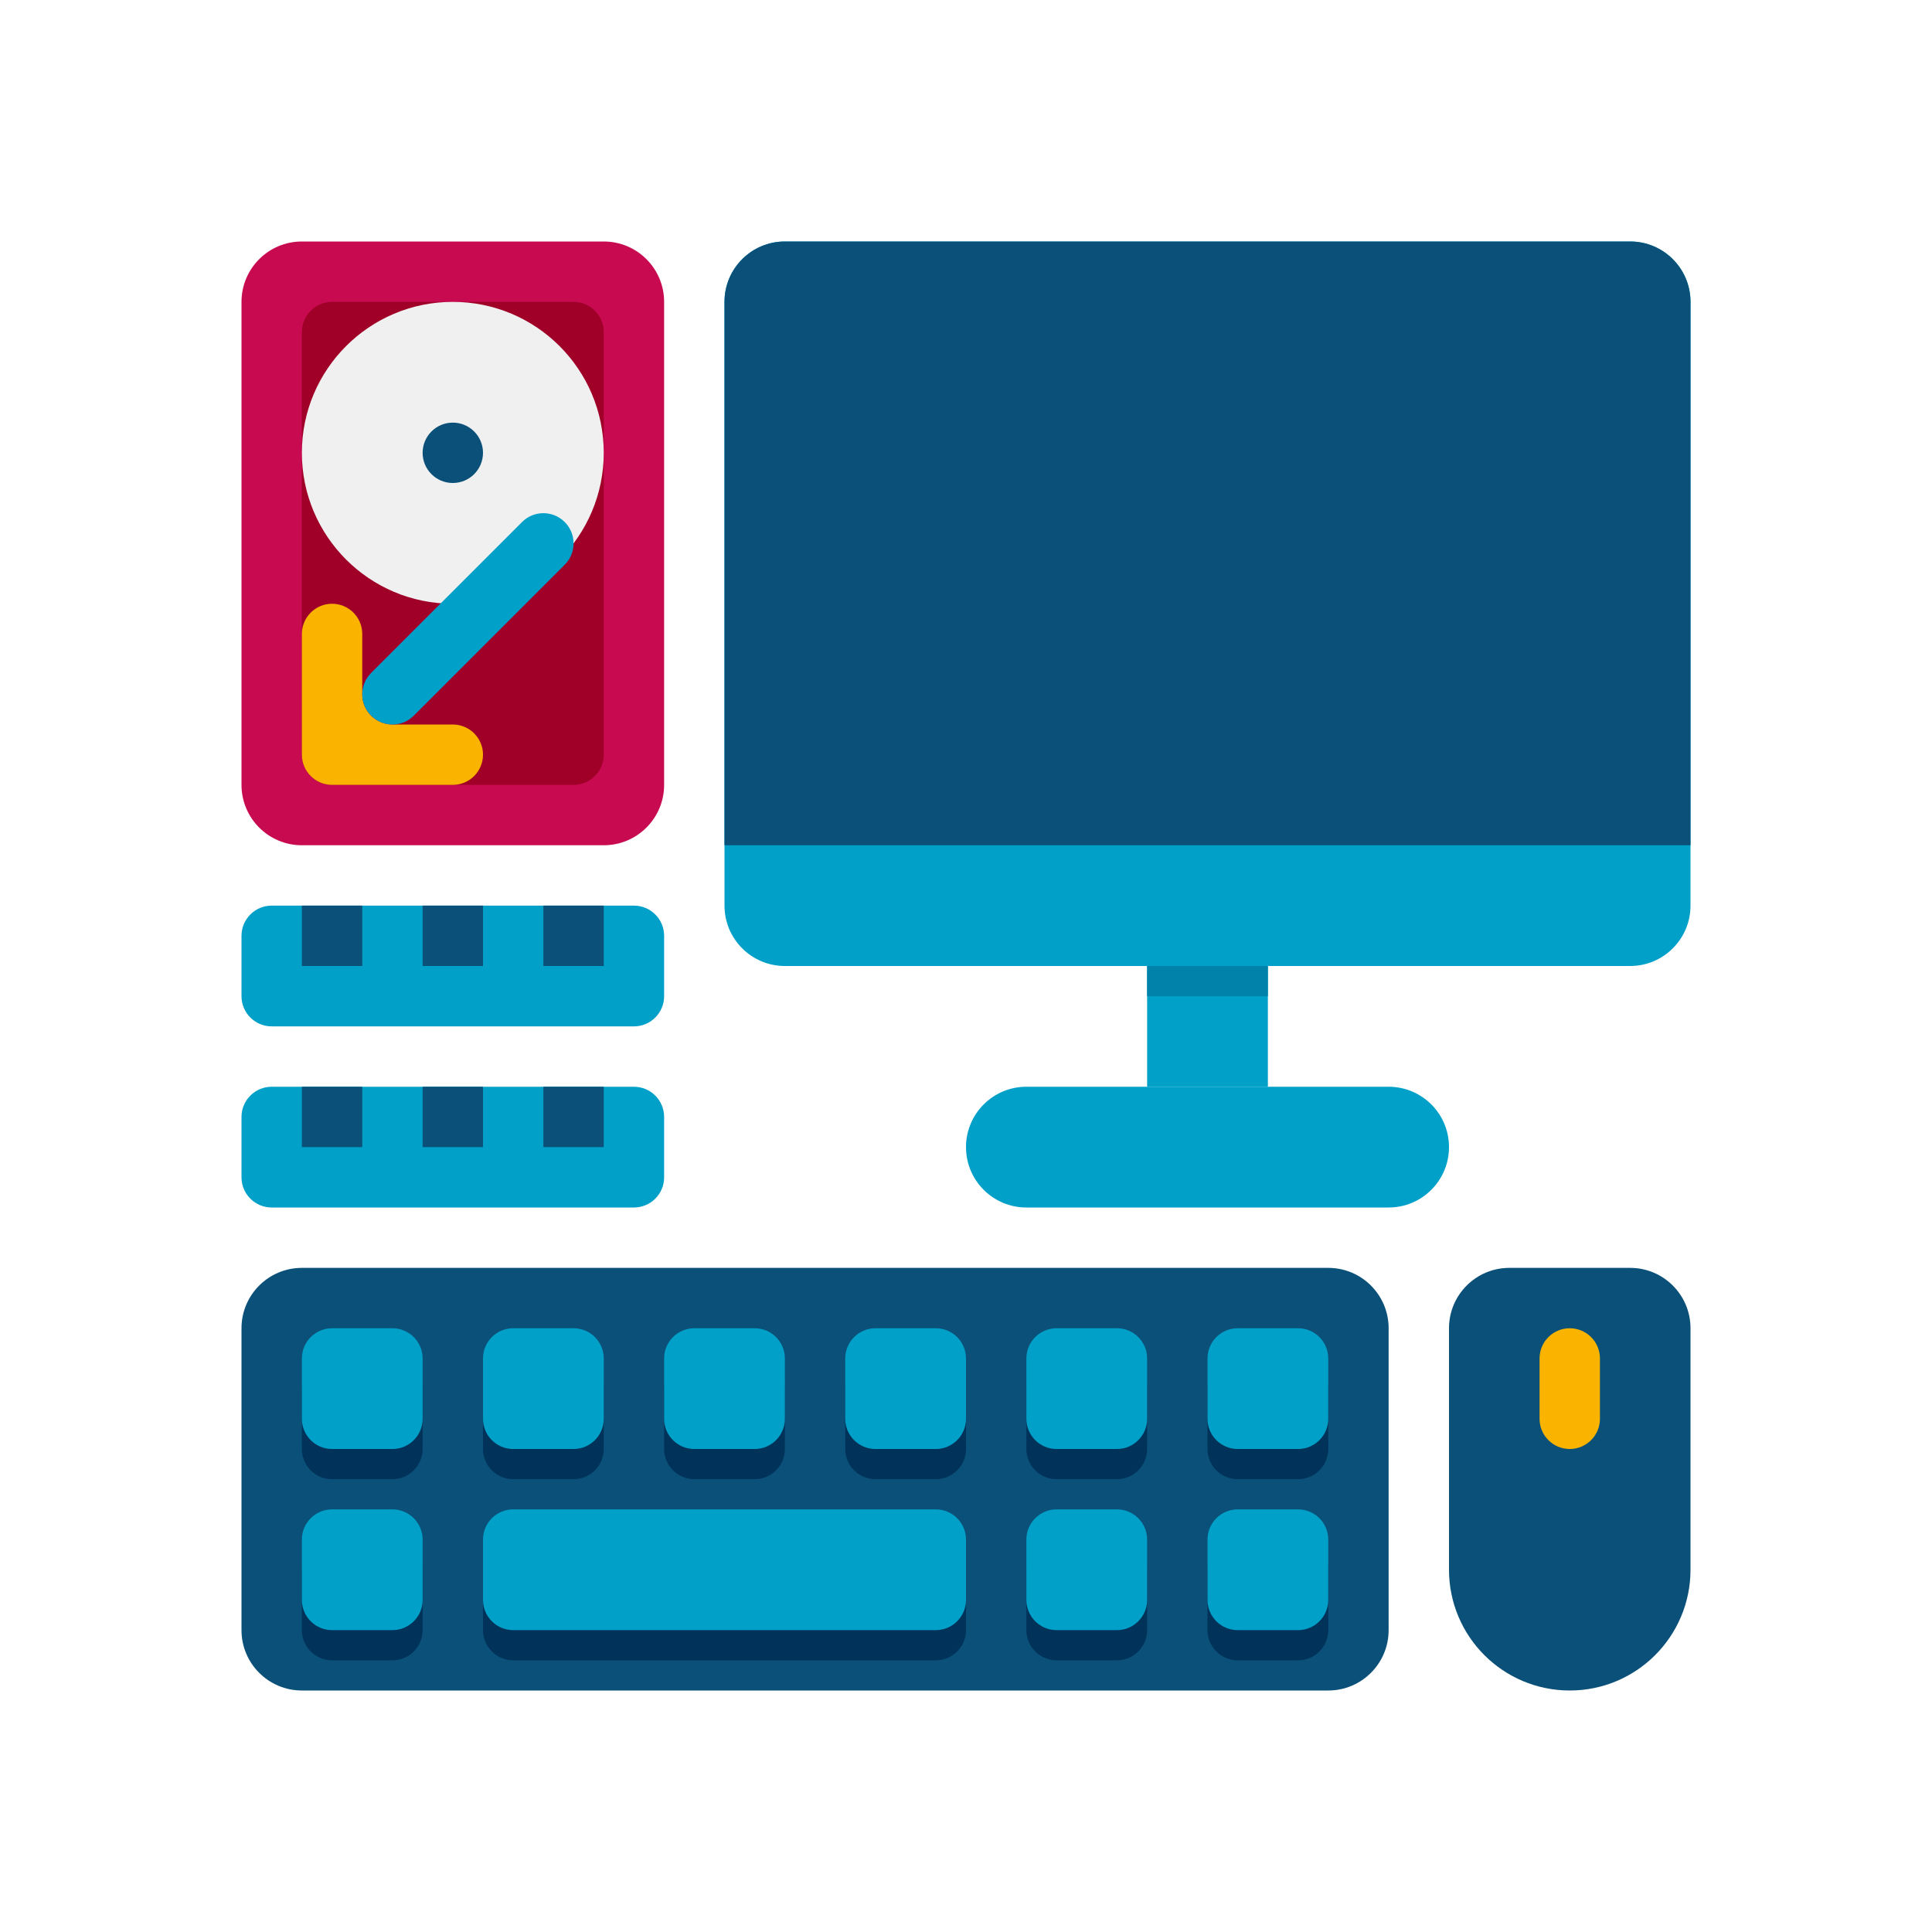
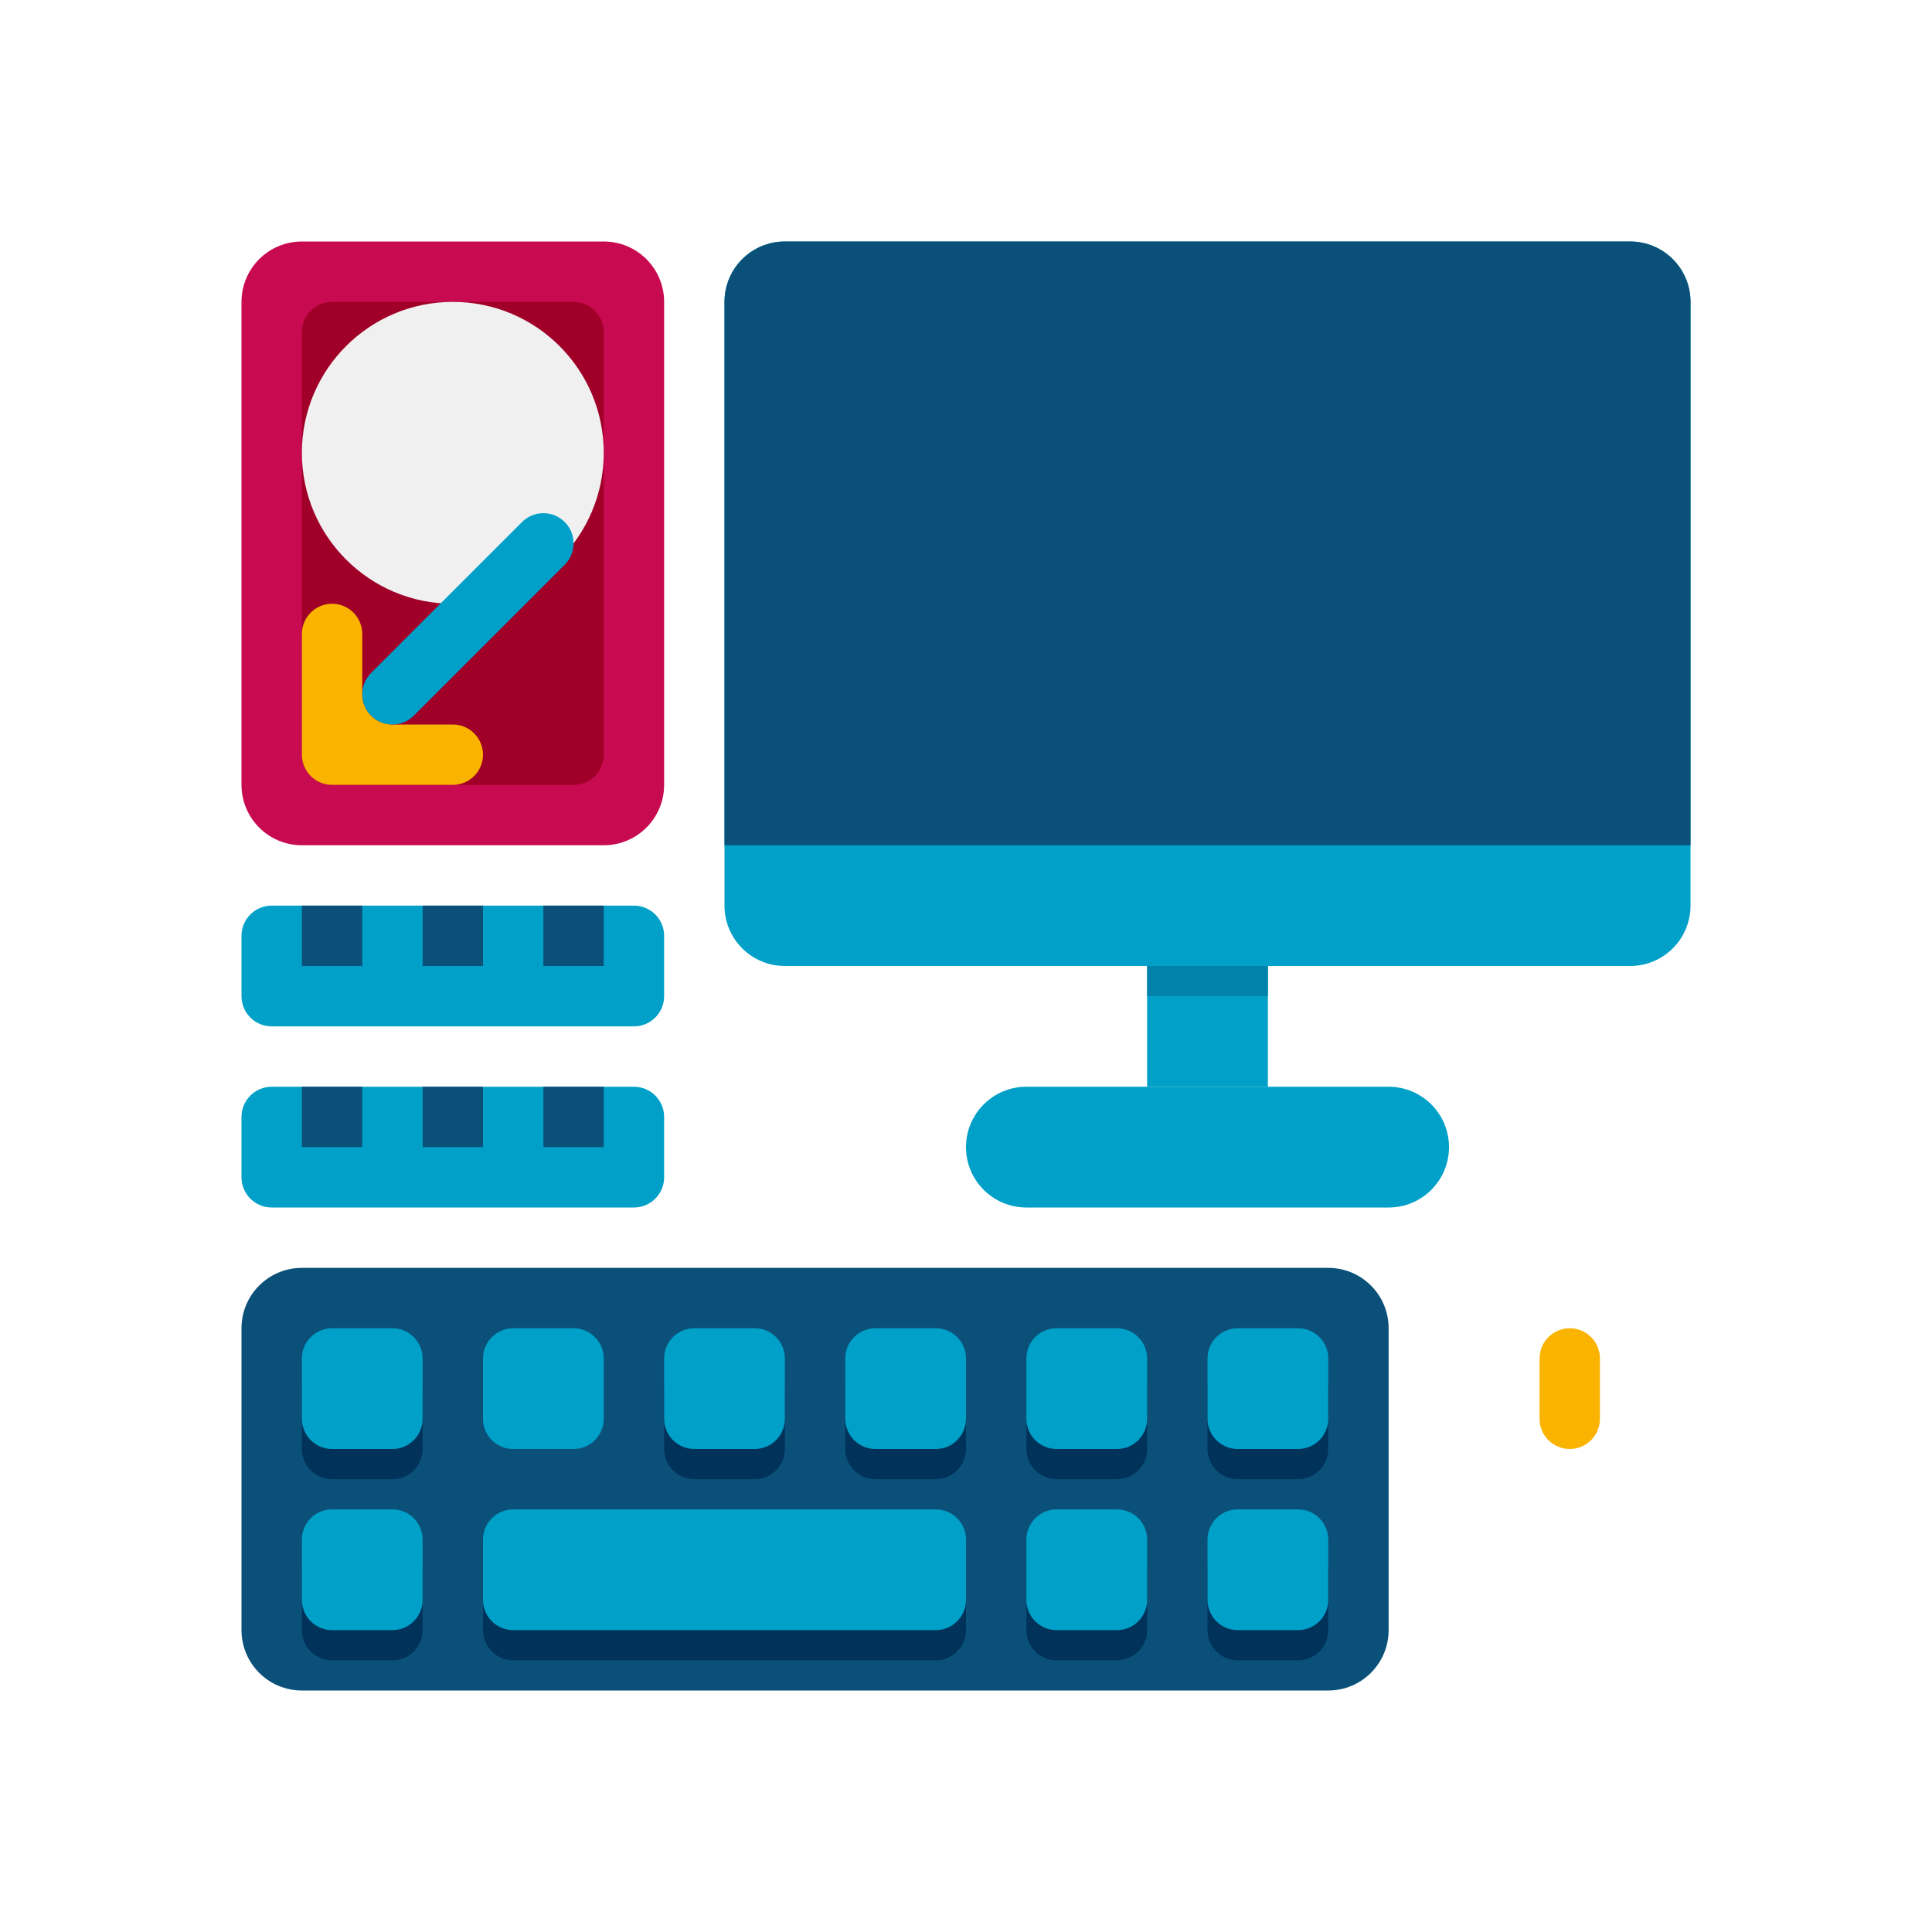
<svg xmlns="http://www.w3.org/2000/svg" viewBox="0 0 64 64">
  <g id="Captions" />
  <g id="Icons">
    <g>
      <g>
        <path d="m26 32h28c1.105 0 2-.895 2-2v-20c0-1.105-.895-2-2-2h-28c-1.105 0-2 .895-2 2v20c0 1.105.895 2 2 2z" fill="#00a0c8" />
      </g>
      <g>
        <path d="m24 28h32v-18c0-1.105-.895-2-2-2h-28c-1.105 0-2 .895-2 2z" fill="#0a5078" />
      </g>
      <g>
        <path d="m38 32h4v4h-4z" fill="#00a0c8" transform="matrix(-1 0 0 -1 80 68)" />
      </g>
      <g>
        <path d="m38 32h4v1h-4z" fill="#0082aa" transform="matrix(-1 0 0 -1 80 65)" />
      </g>
      <g>
        <path d="m34 36h12c1.105 0 2 .895 2 2 0 1.105-.895 2-2 2h-12c-1.105 0-2-.895-2-2 0-1.105.895-2 2-2z" fill="#00a0c8" />
      </g>
      <g>
        <path d="m10 28h10c1.105 0 2-.895 2-2v-16c0-1.105-.895-2-2-2h-10c-1.105 0-2 .895-2 2v16c0 1.105.895 2 2 2z" fill="#c80a50" />
      </g>
      <g>
        <path d="m10 25v-14c0-.552.448-1 1-1h8c.552 0 1 .448 1 1v14c0 .552-.448 1-1 1h-8c-.552 0-1-.448-1-1z" fill="#a00028" />
      </g>
      <g>
        <circle cx="15" cy="15" fill="#f0f0f0" r="5" />
      </g>
      <g>
-         <circle cx="15" cy="15" fill="#0a5078" r="1" />
-       </g>
+         </g>
      <g>
        <path d="m12 23v-2c0-.552-.448-1-1-1-.552 0-1 .448-1 1v4c0 .552.448 1 1 1h4c.552 0 1-.448 1-1 0-.552-.448-1-1-1h-2c-.552 0-1-.448-1-1z" fill="#fab400" />
      </g>
      <g>
        <path d="m13 24c-.256 0-.512-.098-.707-.293-.391-.391-.391-1.023 0-1.414l5-5c.391-.391 1.023-.391 1.414 0s.391 1.023 0 1.414l-5 5c-.195.195-.451.293-.707.293z" fill="#00a0c8" />
      </g>
      <g>
        <path d="m9 34h12c.552 0 1-.448 1-1v-2c0-.552-.448-1-1-1h-12c-.552 0-1 .448-1 1v2c0 .552.448 1 1 1z" fill="#00a0c8" />
      </g>
      <g>
        <path d="m18 30h2v2h-2z" fill="#0a5078" transform="matrix(-1 0 0 -1 38 62)" />
      </g>
      <g>
        <path d="m14 30h2v2h-2z" fill="#0a5078" transform="matrix(-1 0 0 -1 30 62)" />
      </g>
      <g>
        <path d="m10 30h2v2h-2z" fill="#0a5078" transform="matrix(-1 0 0 -1 22 62)" />
      </g>
      <g>
        <path d="m9 40h12c.552 0 1-.448 1-1v-2c0-.552-.448-1-1-1h-12c-.552 0-1 .448-1 1v2c0 .552.448 1 1 1z" fill="#00a0c8" />
      </g>
      <g>
        <path d="m18 36h2v2h-2z" fill="#0a5078" transform="matrix(-1 0 0 -1 38 74)" />
      </g>
      <g>
        <path d="m14 36h2v2h-2z" fill="#0a5078" transform="matrix(-1 0 0 -1 30 74)" />
      </g>
      <g>
        <path d="m10 36h2v2h-2z" fill="#0a5078" transform="matrix(-1 0 0 -1 22 74)" />
      </g>
      <g>
        <path d="m44 56h-34c-1.105 0-2-.895-2-2v-10c0-1.105.895-2 2-2h34c1.105 0 2 .895 2 2v10c0 1.105-.895 2-2 2z" fill="#0a5078" />
      </g>
      <g>
        <g>
          <path d="m13 49h-2c-.552 0-1-.448-1-1v-2c0-.552.448-1 1-1h2c.552 0 1 .448 1 1v2c0 .552-.448 1-1 1z" fill="#00325a" />
        </g>
        <g>
-           <path d="m19 49h-2c-.552 0-1-.448-1-1v-2c0-.552.448-1 1-1h2c.552 0 1 .448 1 1v2c0 .552-.448 1-1 1z" fill="#00325a" />
-         </g>
+           </g>
        <g>
          <path d="m25 49h-2c-.552 0-1-.448-1-1v-2c0-.552.448-1 1-1h2c.552 0 1 .448 1 1v2c0 .552-.448 1-1 1z" fill="#00325a" />
        </g>
        <g>
          <path d="m31 49h-2c-.552 0-1-.448-1-1v-2c0-.552.448-1 1-1h2c.552 0 1 .448 1 1v2c0 .552-.448 1-1 1z" fill="#00325a" />
        </g>
        <g>
          <path d="m37 49h-2c-.552 0-1-.448-1-1v-2c0-.552.448-1 1-1h2c.552 0 1 .448 1 1v2c0 .552-.448 1-1 1z" fill="#00325a" />
        </g>
        <g>
          <path d="m43 49h-2c-.552 0-1-.448-1-1v-2c0-.552.448-1 1-1h2c.552 0 1 .448 1 1v2c0 .552-.448 1-1 1z" fill="#00325a" />
        </g>
        <g>
          <path d="m13 55h-2c-.552 0-1-.448-1-1v-2c0-.552.448-1 1-1h2c.552 0 1 .448 1 1v2c0 .552-.448 1-1 1z" fill="#00325a" />
        </g>
        <g>
          <path d="m31 55h-14c-.552 0-1-.448-1-1v-2c0-.552.448-1 1-1h14c.552 0 1 .448 1 1v2c0 .552-.448 1-1 1z" fill="#00325a" />
        </g>
        <g>
          <path d="m37 55h-2c-.552 0-1-.448-1-1v-2c0-.552.448-1 1-1h2c.552 0 1 .448 1 1v2c0 .552-.448 1-1 1z" fill="#00325a" />
        </g>
        <g>
          <path d="m43 55h-2c-.552 0-1-.448-1-1v-2c0-.552.448-1 1-1h2c.552 0 1 .448 1 1v2c0 .552-.448 1-1 1z" fill="#00325a" />
        </g>
      </g>
      <g>
        <g>
          <path d="m13 48h-2c-.552 0-1-.448-1-1v-2c0-.552.448-1 1-1h2c.552 0 1 .448 1 1v2c0 .552-.448 1-1 1z" fill="#00a0c8" />
        </g>
        <g>
          <path d="m19 48h-2c-.552 0-1-.448-1-1v-2c0-.552.448-1 1-1h2c.552 0 1 .448 1 1v2c0 .552-.448 1-1 1z" fill="#00a0c8" />
        </g>
        <g>
          <path d="m25 48h-2c-.552 0-1-.448-1-1v-2c0-.552.448-1 1-1h2c.552 0 1 .448 1 1v2c0 .552-.448 1-1 1z" fill="#00a0c8" />
        </g>
        <g>
          <path d="m31 48h-2c-.552 0-1-.448-1-1v-2c0-.552.448-1 1-1h2c.552 0 1 .448 1 1v2c0 .552-.448 1-1 1z" fill="#00a0c8" />
        </g>
        <g>
          <path d="m37 48h-2c-.552 0-1-.448-1-1v-2c0-.552.448-1 1-1h2c.552 0 1 .448 1 1v2c0 .552-.448 1-1 1z" fill="#00a0c8" />
        </g>
        <g>
          <path d="m43 48h-2c-.552 0-1-.448-1-1v-2c0-.552.448-1 1-1h2c.552 0 1 .448 1 1v2c0 .552-.448 1-1 1z" fill="#00a0c8" />
        </g>
        <g>
          <path d="m13 54h-2c-.552 0-1-.448-1-1v-2c0-.552.448-1 1-1h2c.552 0 1 .448 1 1v2c0 .552-.448 1-1 1z" fill="#00a0c8" />
        </g>
        <g>
          <path d="m31 54h-14c-.552 0-1-.448-1-1v-2c0-.552.448-1 1-1h14c.552 0 1 .448 1 1v2c0 .552-.448 1-1 1z" fill="#00a0c8" />
        </g>
        <g>
          <path d="m37 54h-2c-.552 0-1-.448-1-1v-2c0-.552.448-1 1-1h2c.552 0 1 .448 1 1v2c0 .552-.448 1-1 1z" fill="#00a0c8" />
        </g>
        <g>
          <path d="m43 54h-2c-.552 0-1-.448-1-1v-2c0-.552.448-1 1-1h2c.552 0 1 .448 1 1v2c0 .552-.448 1-1 1z" fill="#00a0c8" />
        </g>
      </g>
      <g>
-         <path d="m52 56c2.209 0 4-1.791 4-4v-8c0-1.105-.895-2-2-2h-4c-1.105 0-2 .895-2 2v8c0 2.209 1.791 4 4 4z" fill="#0a5078" />
-       </g>
+         </g>
      <g>
        <path d="m52 48c-.552 0-1-.448-1-1v-2c0-.552.448-1 1-1 .552 0 1 .448 1 1v2c0 .552-.448 1-1 1z" fill="#fab400" />
      </g>
    </g>
  </g>
</svg>